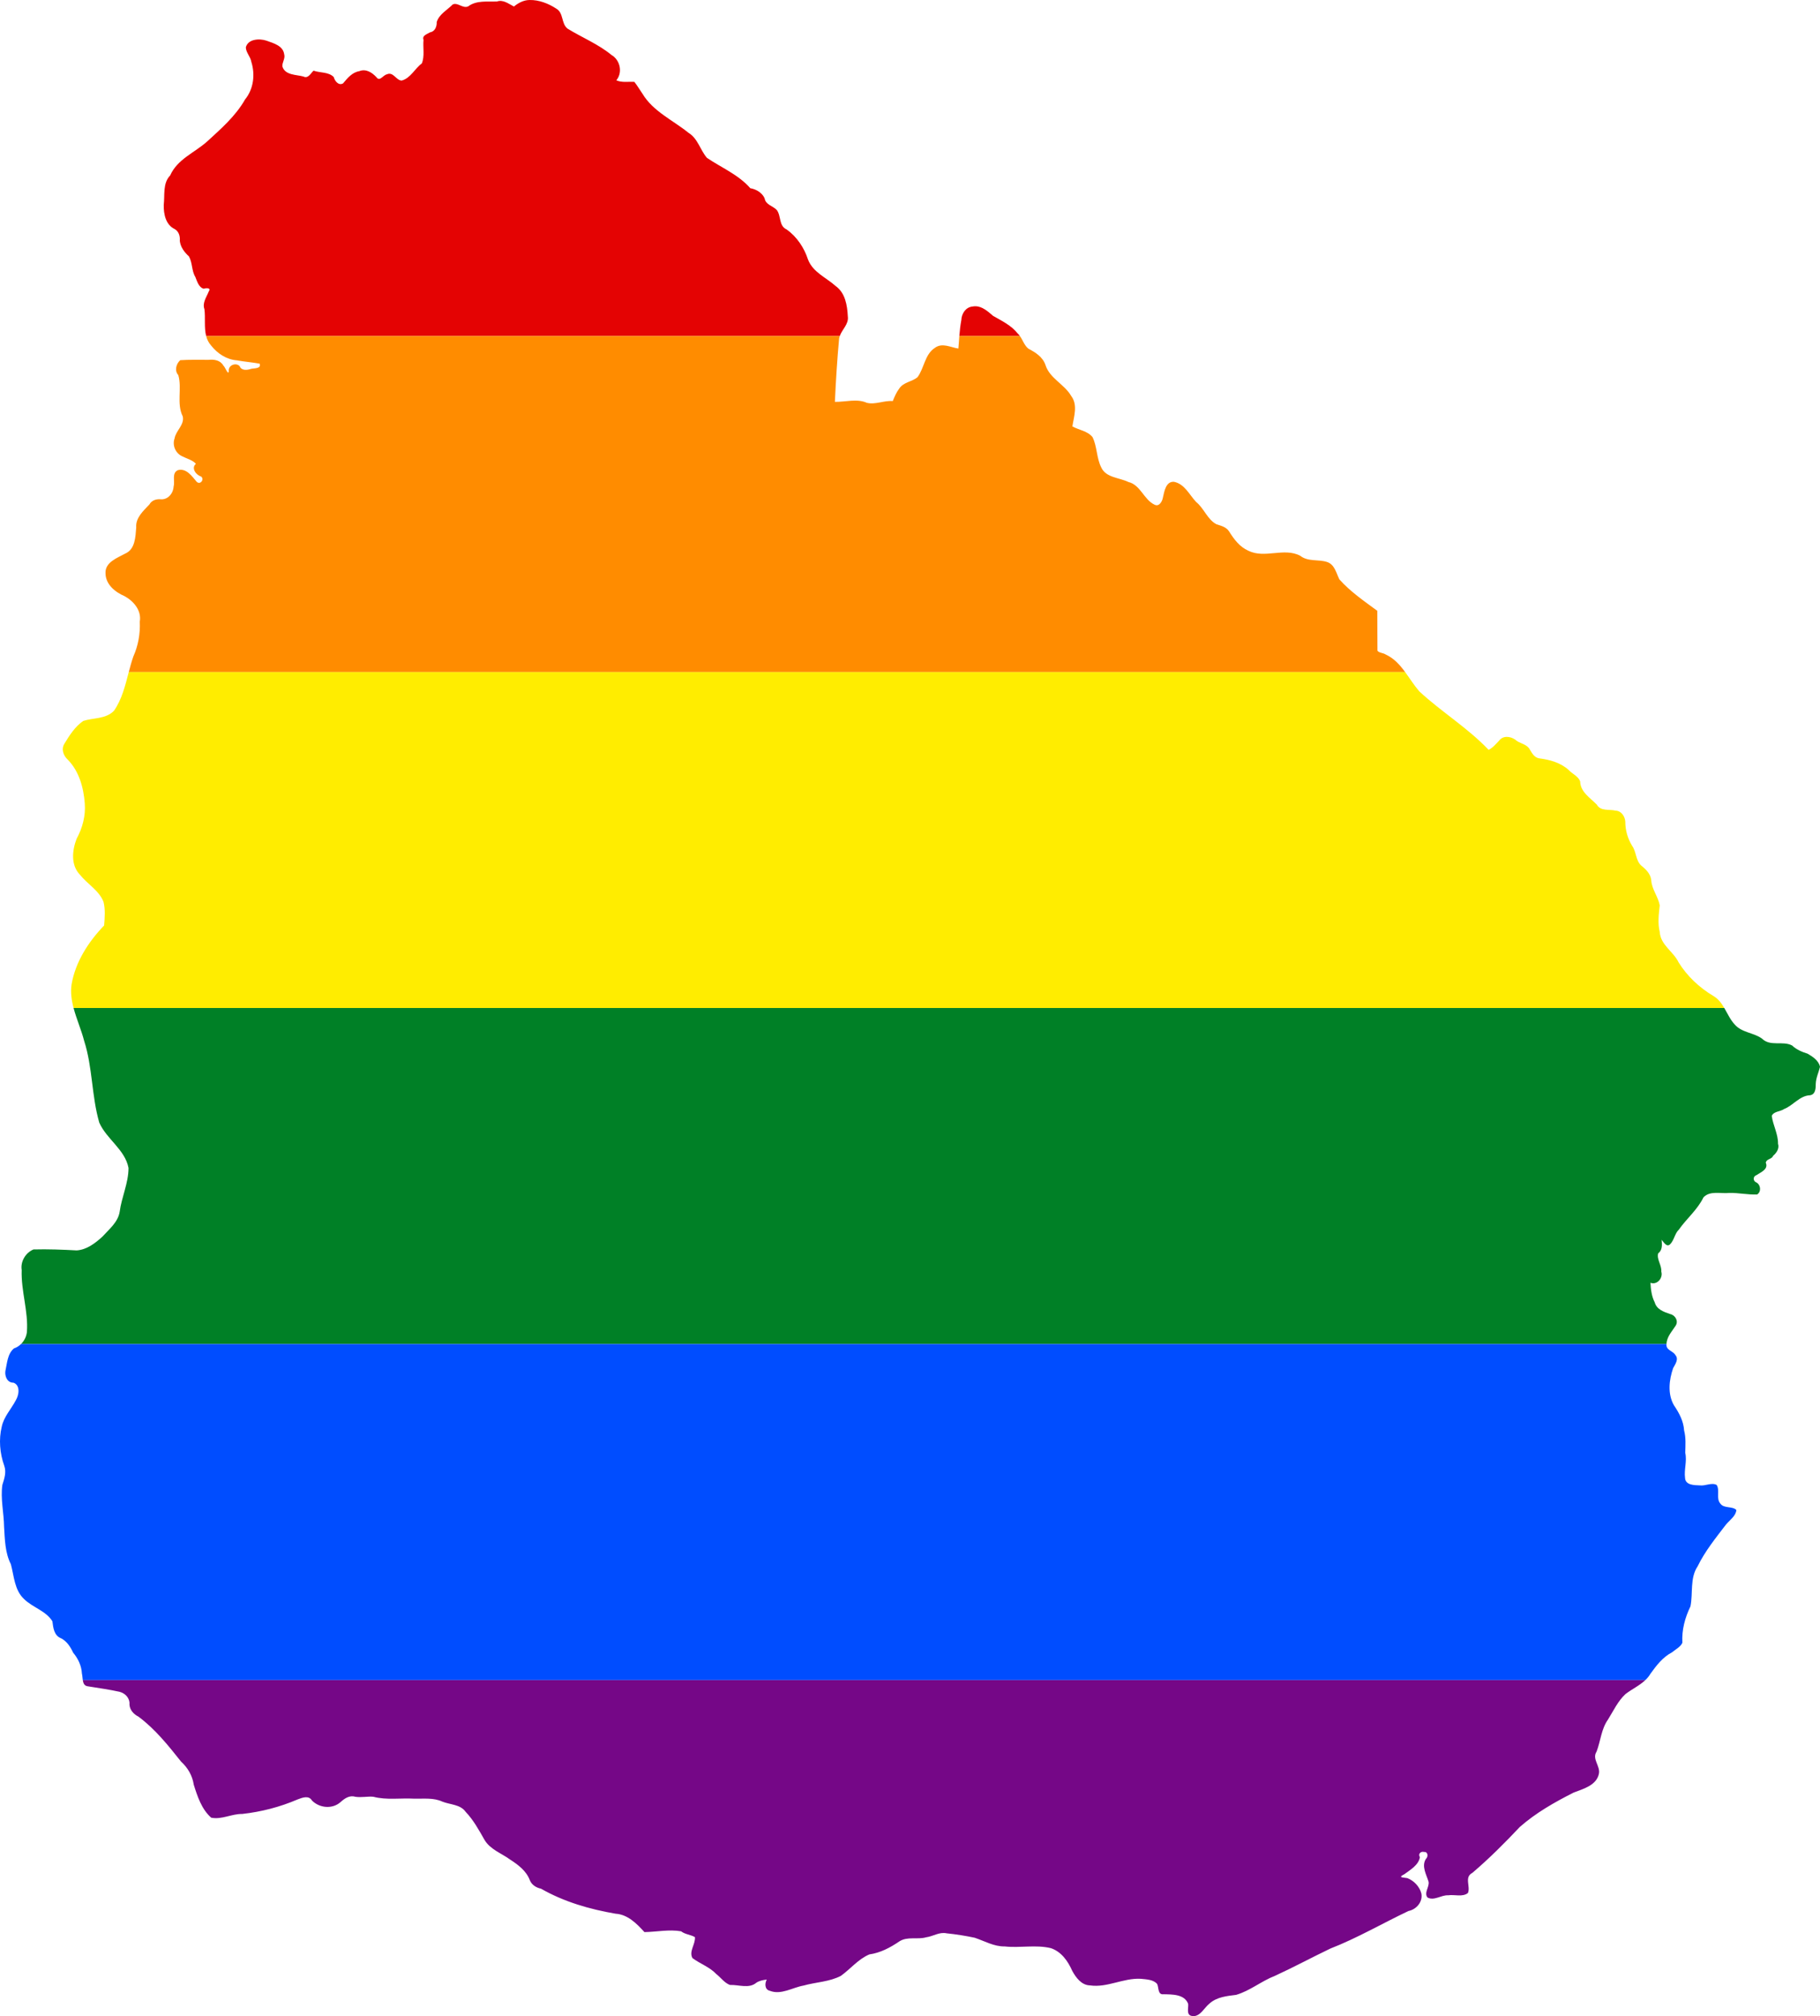
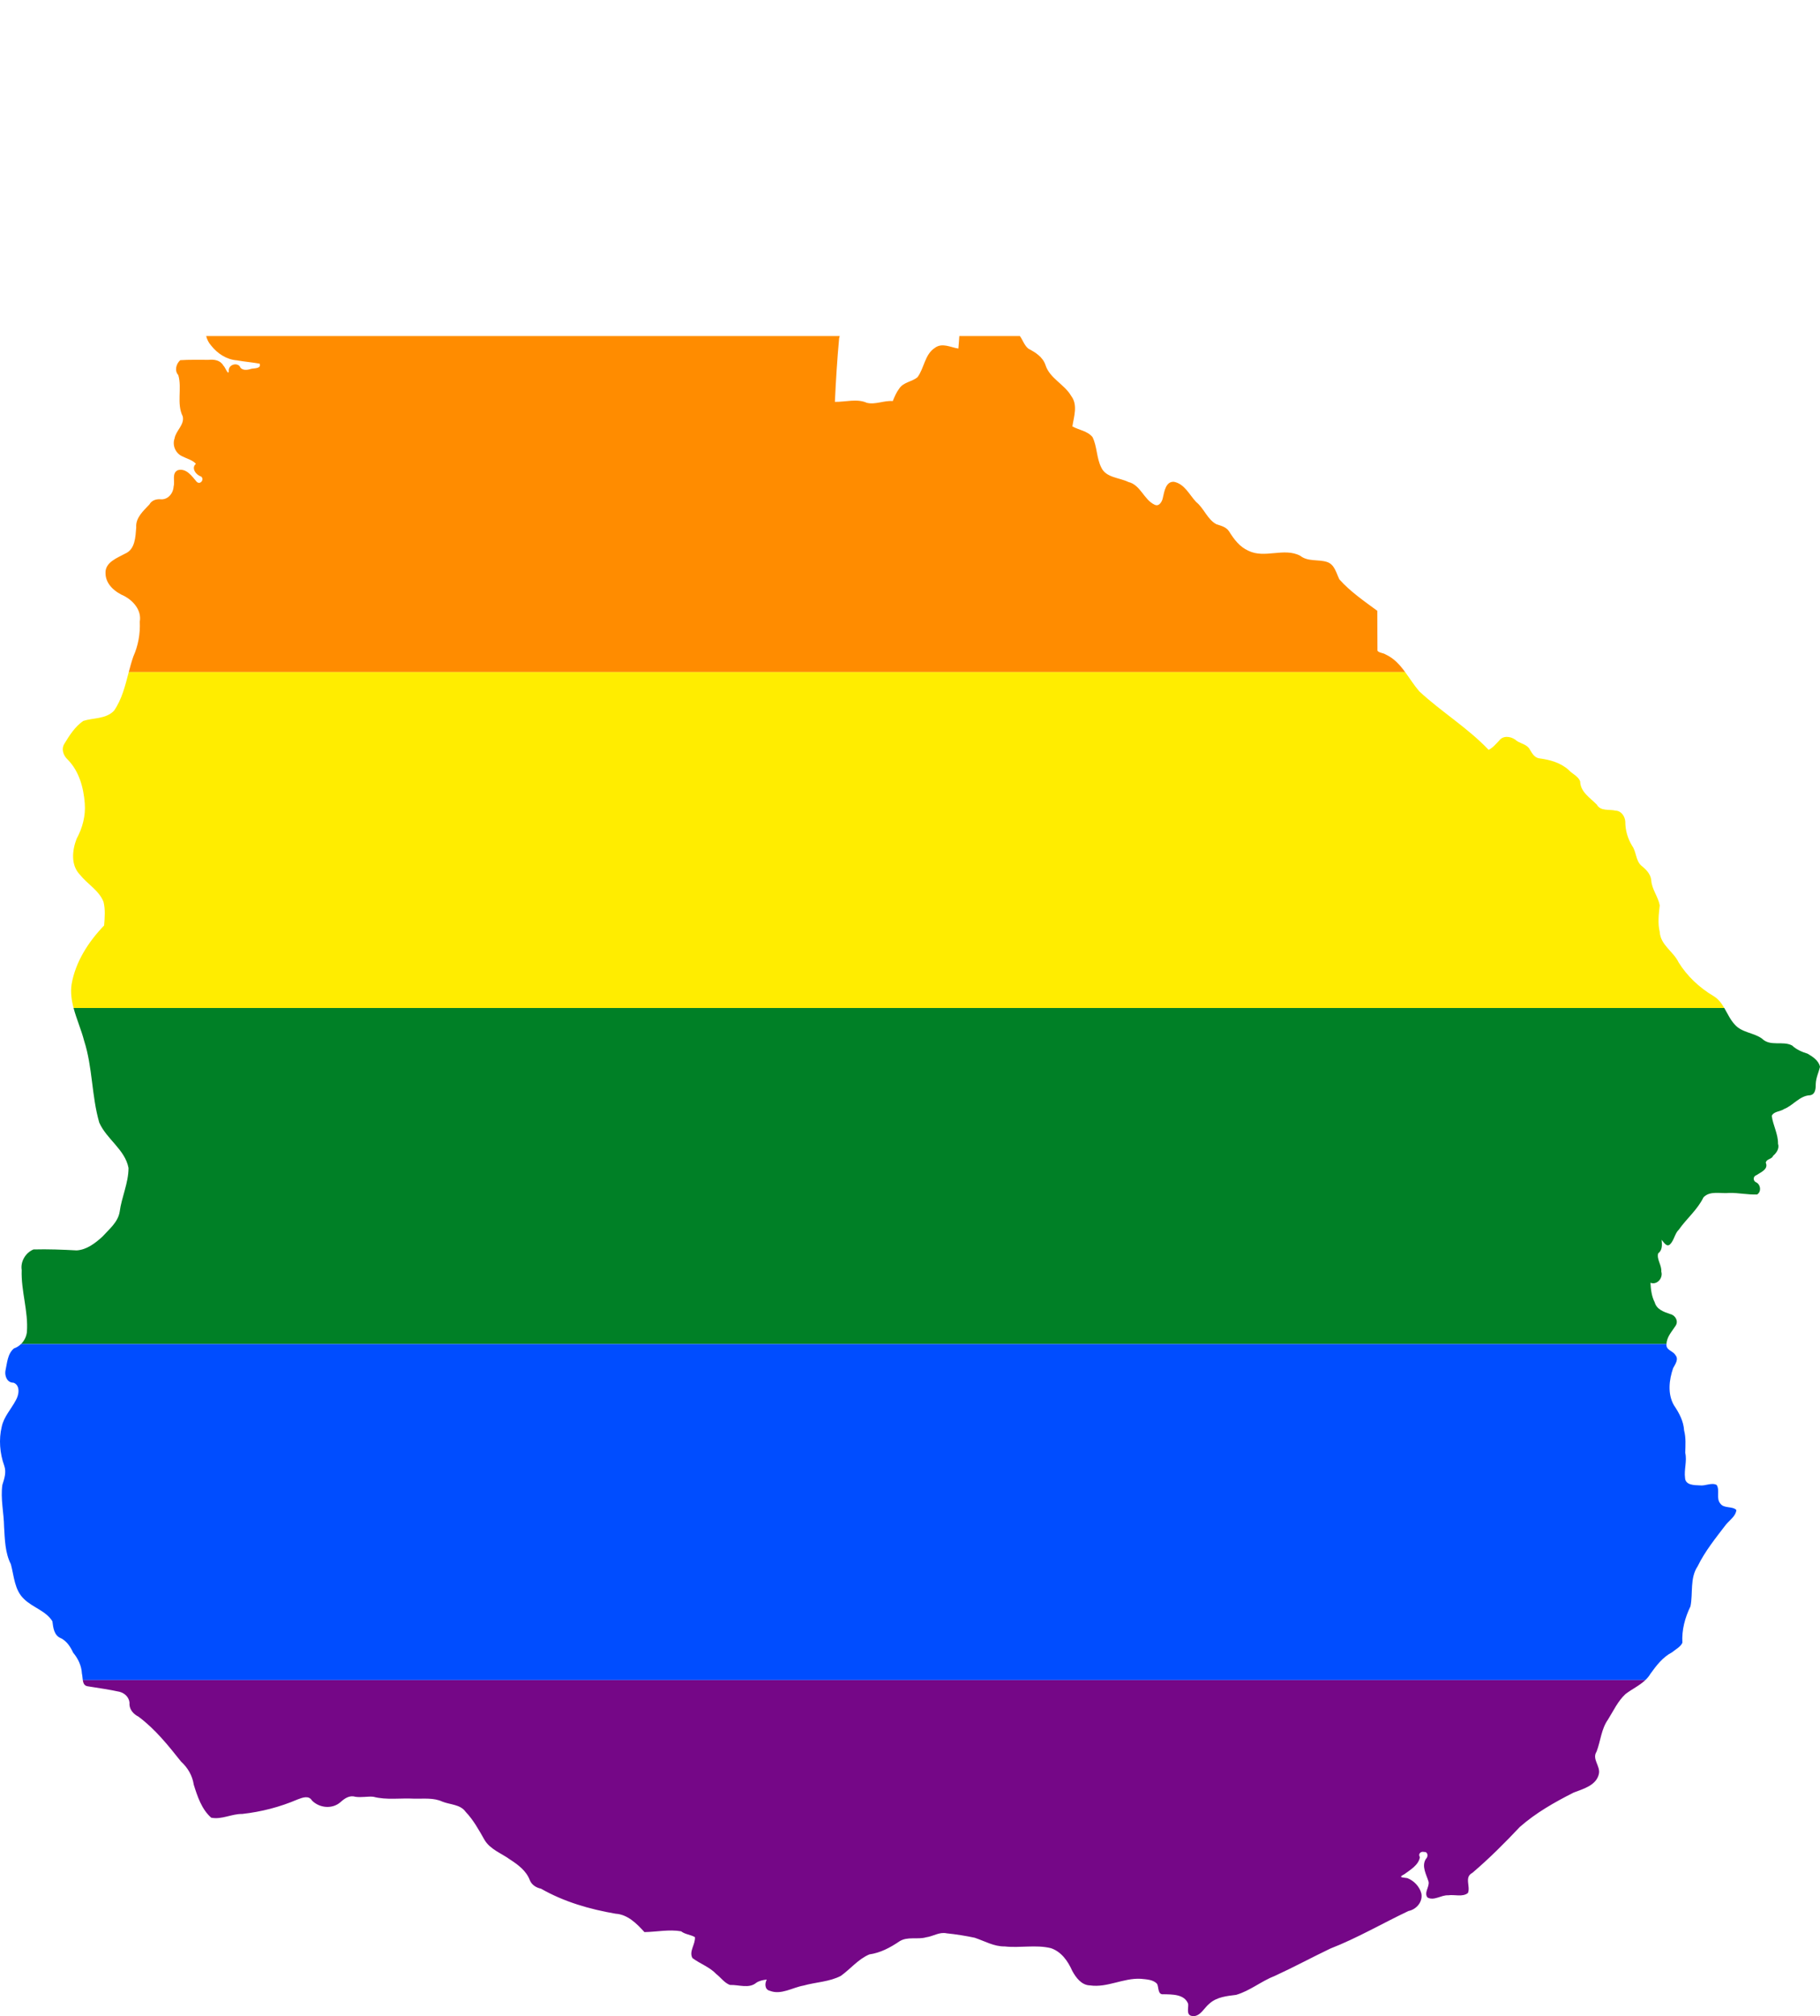
<svg xmlns="http://www.w3.org/2000/svg" xmlns:ns1="http://www.inkscape.org/namespaces/inkscape" xmlns:ns2="http://sodipodi.sourceforge.net/DTD/sodipodi-0.dtd" width="655.47" height="725.784" viewBox="0 0 655.47 725.784" id="svg2" version="1.1" ns1:version="0.48.1 " ns2:docname="ZZ1.svg">
  <defs id="defs18" />
  <ns2:namedview pagecolor="#ffffff" bordercolor="#666666" borderopacity="1" objecttolerance="10" gridtolerance="10" guidetolerance="10" ns1:pageopacity="0" ns1:pageshadow="2" ns1:window-width="1280" ns1:window-height="1004" id="namedview16" showgrid="false" fit-margin-top="0" fit-margin-left="0" fit-margin-right="0" fit-margin-bottom="0" ns1:zoom="0.5" ns1:cx="591.68904" ns1:cy="395.67229" ns1:window-x="-8" ns1:window-y="-8" ns1:window-maximized="1" ns1:current-layer="svg2" />
-   <path style="fill:#e40303" d="m 190.751,0.003 c -2.091,0 -4.053,1.019 -5.656,2.344 -1.952,-0.976 -3.824,-2.579 -6.125,-1.812 -3.486,0.139 -7.346,-0.481 -10.344,1.75 -1.952,0.906 -3.75,-1.524 -5.562,-0.688 -2.022,2.022 -4.945,3.555 -5.781,6.344 0.07,1.603 -0.632,3.409 -2.375,3.688 -0.976,0.627 -3.002,1.115 -2.375,2.719 -0.279,2.789 0.49,5.851 -0.625,8.5 -2.51,1.813 -4.043,5.32 -7.25,6.156 -2.022,-0.07 -3.012,-3.296 -5.312,-2.25 -1.394,0.279 -2.565,2.736 -3.75,1.062 -1.603,-1.743 -3.848,-3.164 -6.219,-2.188 -2.579,0.418 -4.24,2.524 -5.844,4.406 -1.673,0.906 -2.995,-0.988 -3.344,-2.312 -1.882,-1.882 -4.88,-1.445 -7.25,-2.281 -1.046,0.906 -1.945,3 -3.688,2.094 -2.579,-0.697 -6.555,-0.425 -7.531,-3.562 -0.209,-1.464 1.113,-2.865 0.625,-4.469 -0.418,-3.067 -3.896,-3.969 -6.406,-4.875 -2.51,-0.837 -6.64,-0.63 -7.406,2.438 0.07,1.882 1.69,3.344 1.969,5.156 1.464,4.601 0.818,9.829 -2.25,13.594 -3.416,5.996 -8.637,10.524 -13.656,15.125 -4.531,4.043 -10.733,6.363 -13.312,12.219 -2.719,2.789 -1.894,7.038 -2.312,10.594 -0.07,3.277 0.692,7.185 3.969,8.719 1.534,0.906 1.952,2.647 1.812,4.25 0.279,2.301 1.678,4.098 3.281,5.562 1.325,2.301 0.918,5.106 2.312,7.406 0.627,1.534 1.25,3.832 3.062,4.25 0.697,-0.279 2.719,-0.418 1.812,0.906 -0.837,2.091 -2.43,4.168 -1.594,6.469 0.398,3.086 -0.164,6.607 0.625,9.656 l 228.187,0 c 0.867,-2.449 3.286,-4.278 2.906,-7.062 -0.209,-3.974 -0.889,-8.428 -4.375,-10.938 -3.416,-3.067 -8.226,-4.961 -9.969,-9.563 -1.394,-4.253 -3.993,-8.163 -7.688,-10.812 -2.858,-1.255 -1.928,-4.808 -3.531,-6.969 -1.394,-1.534 -4.058,-1.88 -4.406,-4.25 -0.906,-2.022 -3.065,-3.276 -5.156,-3.625 -4.253,-4.88 -10.396,-7.382 -15.625,-10.938 -2.44,-2.858 -3.279,-6.978 -6.625,-9 -5.577,-4.532 -12.759,-7.68 -16.594,-14.094 -0.976,-1.394 -1.861,-2.925 -2.906,-4.25 -2.161,-0.139 -4.409,0.344 -6.5,-0.562 2.37,-2.789 1.387,-7.312 -1.75,-9.125 -4.741,-3.904 -10.584,-6.262 -15.812,-9.469 -2.37,-1.882 -1.337,-5.716 -4.125,-7.25 -2.789,-1.813 -6.185,-3.132 -9.531,-3.062 z M 351.314,110.253 c -0.349,-0.003 -0.697,0.015 -1.062,0.094 -2.44,0.209 -3.961,2.574 -4.031,4.875 -0.352,1.878 -0.565,3.821 -0.719,5.75 l 21.812,0 c -0.241,-0.333 -0.497,-0.66 -0.812,-0.938 -2.301,-2.928 -5.738,-4.531 -8.875,-6.344 -1.83,-1.586 -3.872,-3.42 -6.312,-3.438 z" id="rect4" ns1:connector-curvature="0" />
  <path style="fill:#ff8c00" d="m 74.251,120.971 c 0.316,1.222 0.853,2.358 1.75,3.375 2.301,2.928 5.579,5.096 9.344,5.375 2.649,0.488 5.437,0.699 8.156,1.188 0.697,1.882 -1.978,1.596 -3.094,1.875 -1.394,0.488 -3.466,0.704 -4.094,-0.969 -1.394,-1.464 -4.255,-0.286 -3.906,1.875 -0.279,1.534 -1.272,-1.536 -1.969,-2.094 -1.115,-1.952 -3.322,-2.272 -5.344,-2.062 -3.416,0 -6.911,-0.084 -10.188,0.125 -1.464,1.325 -2.151,3.772 -0.688,5.375 1.394,4.81 -0.707,10.243 1.594,14.844 0.697,3.067 -2.45,5.079 -2.938,7.938 -0.906,2.51 0.365,5.454 2.875,6.5 1.603,0.837 3.558,1.262 4.812,2.656 -1.813,1.534 0.07,4.043 1.812,4.531 1.394,0.976 -0.207,3.192 -1.531,1.938 -1.673,-1.952 -3.714,-5.024 -6.781,-4.188 -2.301,1.046 -0.974,3.993 -1.531,5.875 -0.139,2.579 -2.156,4.942 -4.875,4.594 -1.603,-0.07 -3.077,0.481 -3.844,1.875 -2.161,2.301 -5.029,4.795 -4.75,8.281 -0.279,3.346 -0.336,7.904 -4.031,9.438 -2.789,1.534 -7.171,3.065 -7.031,6.969 0,4.113 3.49,6.88 6.906,8.344 3.276,1.813 6.135,5.182 5.438,9.156 0.209,4.322 -0.57,8.627 -2.312,12.531 -0.646,1.82 -1.156,3.726 -1.656,5.625 l 459.687,0 c -1.883,-2.563 -3.964,-4.92 -6.969,-6.312 -0.906,-0.627 -2.512,-0.57 -3,-1.406 0,-4.81 -0.062,-9.603 -0.062,-14.344 -4.741,-3.486 -9.752,-6.92 -13.656,-11.312 -1.115,-2.231 -1.687,-5.344 -4.406,-6.25 -3.137,-1.046 -6.899,-0.019 -9.688,-2.25 -5.856,-3.067 -12.762,1.116 -18.688,-1.812 -3.137,-1.394 -5.163,-4.118 -6.906,-6.906 -1.046,-1.673 -2.921,-2.067 -4.594,-2.625 -3.276,-1.743 -4.454,-5.731 -7.312,-8.031 -2.44,-2.579 -4.134,-6.483 -7.969,-7.25 -2.928,-0.209 -3.481,3.471 -3.969,5.562 -0.209,1.393 -1.32,3.563 -3.062,2.656 -3.834,-1.813 -5.014,-7.111 -9.406,-8.156 -3.277,-1.603 -8.077,-1.524 -9.75,-5.219 -1.743,-3.416 -1.483,-7.591 -3.156,-10.938 -1.812,-2.231 -4.88,-2.519 -7.25,-3.844 0.558,-3.625 2.041,-7.755 -0.469,-11.031 -2.44,-4.183 -7.685,-6.252 -9.219,-11.062 -0.976,-2.928 -3.615,-4.55 -6.125,-5.875 -1.484,-1.142 -2.003,-3.058 -3.094,-4.562 l -21.812,0 c -0.12,1.509 -0.191,3.001 -0.344,4.5 -2.789,-0.418 -5.851,-2.24 -8.5,-0.219 -3.625,2.37 -3.779,7.255 -6.219,10.531 -2.091,1.743 -5.154,1.74 -6.688,4.25 -0.976,1.325 -1.591,2.81 -2.219,4.344 -3.137,-0.279 -6.276,1.392 -9.344,0.625 -3.555,-1.603 -7.666,-0.274 -11.5,-0.344 0.349,-7.669 0.834,-15.338 1.531,-22.938 0.051,-0.263 0.131,-0.502 0.219,-0.75 l -228.187,0 z" id="rect6" ns1:connector-curvature="0" />
  <path style="fill:#ffed00" d="m 46.376,241.94 c -1.283,4.866 -2.454,9.794 -5.312,13.906 -2.928,3.067 -7.469,2.502 -11.094,3.688 -2.928,2.022 -4.937,5.158 -6.75,8.156 -1.255,1.952 -0.416,4.317 1.188,5.781 4.113,4.183 5.707,10.134 6.125,15.781 0.348,4.462 -0.846,8.853 -2.938,12.688 -1.603,4.183 -2.159,9.452 1.188,12.938 2.719,3.416 6.896,5.668 8.5,9.781 0.697,2.719 0.428,5.851 0.219,8.5 -5.647,5.856 -10.325,13.1 -11.719,21.188 -0.429,2.92 -0.015,5.756 0.719,8.531 l 594.5,0 c -0.996,-1.703 -2.132,-3.299 -3.938,-4.344 -5.019,-2.998 -9.432,-7.113 -12.5,-12.062 -1.882,-3.974 -6.534,-6.259 -6.812,-11 -0.767,-3.137 -0.349,-6.425 0,-9.562 -0.558,-3.137 -2.923,-5.848 -3.062,-9.125 -0.279,-2.231 -1.889,-3.832 -3.562,-5.156 -2.091,-1.882 -1.74,-4.957 -3.344,-7.188 -1.603,-2.649 -2.438,-5.582 -2.438,-8.719 -0.139,-1.813 -1.409,-3.837 -3.5,-3.906 -2.231,-0.558 -5.425,0.284 -6.75,-2.156 -2.37,-2.44 -5.93,-4.541 -6,-8.375 -0.697,-1.882 -2.87,-2.699 -4.125,-4.094 -2.928,-2.649 -6.767,-3.699 -10.531,-4.188 -2.091,-0.279 -2.837,-2.255 -3.812,-3.719 -1.325,-1.603 -3.505,-1.668 -4.969,-3.062 -1.743,-1.185 -4.387,-1.515 -5.781,0.438 -1.185,1.185 -2.216,2.514 -3.75,3.281 -7.529,-7.948 -17.021,-13.673 -24.969,-21.062 -1.852,-2.149 -3.394,-4.625 -5.094,-6.938 l -459.687,0 z" id="rect8" ns1:connector-curvature="0" />
  <path style="fill:#008026" d="m 26.501,362.878 c 1.053,3.982 2.785,7.859 3.812,11.844 3.067,9.551 2.649,19.785 5.438,29.406 2.649,5.996 9.276,9.69 10.531,16.312 0,5.438 -2.49,10.514 -3.188,15.812 -0.627,3.765 -3.786,6.226 -6.156,8.875 -2.579,2.37 -5.719,4.791 -9.344,5 -5.159,-0.279 -10.372,-0.483 -15.531,-0.344 -2.858,1.185 -4.738,4.339 -4.25,7.406 -0.279,7.529 2.433,14.853 1.875,22.312 -0.173,1.641 -0.958,3.2 -2.125,4.344 l 592.625,0 c 0.085,-2.632 1.962,-4.511 3.281,-6.594 1.115,-1.673 -0.094,-3.769 -1.906,-4.188 -2.301,-0.767 -4.928,-1.671 -5.625,-4.25 -1.115,-2.161 -1.392,-4.591 -1.531,-7.031 2.44,0.906 4.603,-1.731 3.906,-4.031 0.209,-2.231 -1.752,-4.471 -1.125,-6.562 1.603,-1.185 1.389,-3.132 1.25,-4.875 0.697,0.767 1.808,2.849 3.062,1.594 1.464,-1.464 1.622,-3.817 3.156,-5.281 2.789,-3.974 6.683,-7.132 8.844,-11.594 2.37,-2.51 6.207,-1.245 9.344,-1.594 3.277,-0.07 6.692,0.702 9.969,0.562 1.603,-0.976 1.322,-3.507 -0.281,-4.344 -1.255,-0.488 -1.262,-2.207 0.062,-2.625 1.534,-1.046 4.389,-2.098 3.344,-4.469 0.279,-1.464 2.168,-1.175 2.656,-2.5 1.255,-1.046 2.308,-2.671 1.75,-4.344 0.07,-3.486 -1.832,-6.685 -2.25,-10.031 0.767,-1.673 3.012,-1.461 4.406,-2.438 3.277,-1.255 5.649,-4.829 9.344,-4.969 2.022,-0.279 2.094,-2.49 2.094,-4.094 0.07,-2.161 1.043,-4.103 1.531,-6.125 -0.418,-2.231 -2.656,-3.704 -4.469,-4.75 -2.022,-0.627 -4.029,-1.473 -5.562,-2.938 -3.346,-1.813 -7.877,0.498 -10.875,-2.5 -2.998,-2.161 -7.202,-2.103 -9.781,-5.031 -1.598,-1.712 -2.585,-3.923 -3.781,-5.969 l -594.5,0 z" id="rect10" ns1:connector-curvature="0" />
  <path style="fill:#004dff" d="m 7.564,483.846 c -0.717,0.703 -1.576,1.244 -2.531,1.562 -2.37,1.952 -2.466,5.368 -3.094,8.156 -0.279,1.882 0.707,4.257 2.938,4.188 2.51,0.976 1.959,4.399 0.844,6.281 -1.673,3.207 -4.327,5.937 -5.094,9.562 -1.115,4.601 -0.697,9.601 0.906,14.062 0.837,2.37 0.01,4.675 -0.687,6.906 -0.697,5.02 0.555,10.036 0.625,15.125 0.279,4.532 0.346,9.293 2.438,13.406 1.185,4.322 1.257,9.317 4.812,12.594 3.068,2.998 7.856,4.204 10.156,7.969 0.279,2.301 0.577,5.149 3.156,6.125 2.091,1.115 3.337,3.065 4.312,5.156 1.743,2.091 3.017,4.673 3.156,7.531 0.173,0.662 0.191,1.544 0.312,2.344 l 562.75,0 c 0.699,-0.664 1.338,-1.41 1.844,-2.281 2.161,-2.998 4.435,-5.976 7.781,-7.719 1.255,-1.046 3.091,-1.973 3.719,-3.438 -0.279,-4.601 0.954,-9.05 2.906,-13.094 0.976,-4.741 -0.265,-10.185 2.594,-14.438 2.649,-5.438 6.562,-10.259 10.188,-15 1.325,-1.603 3.611,-3.12 3.75,-5.281 -1.534,-1.464 -4.457,-0.43 -5.781,-2.312 -1.603,-1.882 -0.058,-4.735 -1.312,-6.688 -1.813,-0.976 -4.072,0.435 -6.094,0.156 -2.022,-0.07 -5.142,-0.077 -5.281,-2.656 -0.418,-2.998 0.759,-6.065 0.062,-9.062 0.07,-2.649 0.291,-5.382 -0.406,-8.031 -0.209,-3.416 -1.805,-6.336 -3.688,-9.125 -2.301,-4.044 -1.745,-9.06 -0.281,-13.312 0.767,-1.464 2.137,-3.216 0.812,-4.75 -0.906,-1.534 -3.466,-1.745 -3.188,-3.906 2.9e-4,-0.011 -3.5e-4,-0.02 0,-0.031 l -592.625,0 z" id="rect12" ns1:connector-curvature="0" />
  <path style="fill:#750787" d="m 29.814,604.815 c 0.172,1.137 0.555,2.127 1.906,2.25 3.834,0.627 7.61,1.132 11.375,1.969 2.091,0.558 3.74,2.363 3.531,4.594 0.139,2.022 1.538,3.469 3.281,4.375 5.995,4.462 10.68,10.339 15.281,16.125 2.44,2.231 4.106,5.067 4.594,8.344 1.325,4.253 2.865,8.877 6.281,11.875 3.765,0.767 7.392,-1.413 11.156,-1.344 6.902,-0.767 13.593,-2.5 19.937,-5.219 1.673,-0.627 4.034,-1.615 5.219,0.406 2.719,2.719 7.322,3.142 10.25,0.562 1.464,-1.325 3.221,-2.565 5.312,-1.938 2.231,0.349 4.44,-0.209 6.531,0 4.741,1.255 9.769,0.409 14.719,0.688 3.416,0.07 6.988,-0.402 10.125,1.062 2.789,1.115 6.461,0.976 8.344,3.625 2.858,2.998 4.822,6.601 6.844,10.156 2.091,3.486 6.05,4.762 9.188,7.062 2.928,1.882 5.87,4.091 7.125,7.438 0.697,1.743 2.358,2.714 4.031,3.062 8.296,4.741 17.502,7.397 26.844,9 4.392,0.279 7.618,3.558 10.406,6.625 4.392,-0.07 8.896,-1.048 13.219,-0.281 1.394,1.115 3.435,1.187 4.969,2.094 0.209,2.579 -2.231,5.091 -0.906,7.531 2.789,2.091 6.185,3.202 8.625,5.781 1.603,1.255 2.954,3.209 4.906,3.906 3.137,-0.139 6.882,1.457 9.531,-0.844 1.115,-0.697 2.394,-0.954 3.719,-1.094 -0.767,1.325 -0.789,3.613 1.094,4.031 4.043,1.603 8.151,-1.178 12.125,-1.875 4.462,-1.255 9.356,-1.339 13.469,-3.5 3.486,-2.51 6.276,-6.046 10.25,-7.719 3.974,-0.558 7.536,-2.457 10.812,-4.688 2.928,-1.882 6.488,-0.562 9.625,-1.469 2.579,-0.349 4.726,-1.995 7.375,-1.438 3.416,0.349 6.848,0.897 10.125,1.594 3.555,1.185 6.947,3.195 10.781,3.125 5.508,0.627 11.218,-0.7 16.656,0.625 3.765,1.255 6.154,4.67 7.688,8.156 1.325,2.44 3.339,5.18 6.406,5.25 6.205,0.906 12.007,-2.724 18.281,-2.375 2.022,0.209 4.582,0.272 5.906,1.875 0.627,1.255 0.151,3.966 2.312,3.688 3.137,0.07 7.519,-0.048 8.844,3.438 0.209,1.394 -0.817,4.026 1.344,4.375 0.183,0.03 0.359,0.061 0.531,0.062 2.581,0.02 3.982,-3.093 5.812,-4.531 2.649,-2.37 6.247,-2.707 9.594,-3.125 5.02,-1.464 9.089,-4.961 13.969,-6.844 6.693,-3.067 13.245,-6.606 19.938,-9.812 9.69,-3.765 18.745,-9.069 28.156,-13.531 2.858,-0.558 5.214,-3.283 4.656,-6.281 -0.627,-2.51 -2.692,-4.656 -5.062,-5.562 -1.603,-0.279 -3.572,-0.151 -1.062,-1.406 2.161,-1.603 5.106,-3.267 5.594,-6.125 -0.767,-1.185 0.346,-2.224 1.531,-1.875 1.394,-0.139 1.531,1.733 0.625,2.5 -1.673,2.649 0.202,5.639 0.969,8.219 0.349,1.882 -1.731,3.913 -0.406,5.656 2.37,1.325 4.928,-0.921 7.438,-0.781 2.37,-0.349 5.173,0.721 7.125,-0.812 1.046,-2.301 -1.404,-5.716 1.594,-7.25 6.065,-5.159 11.726,-10.815 17.094,-16.531 5.786,-5.089 12.536,-8.92 19.438,-12.406 3.486,-1.325 8.226,-2.598 9.062,-6.781 0.558,-2.789 -2.587,-5.288 -0.844,-7.938 1.464,-3.834 1.685,-8.146 4.125,-11.562 1.952,-3.137 3.562,-6.646 6.281,-9.156 2.301,-1.778 5.06,-3.04 7.156,-5.031 l -562.75,0 z" id="rect14" ns1:connector-curvature="0" />
</svg>